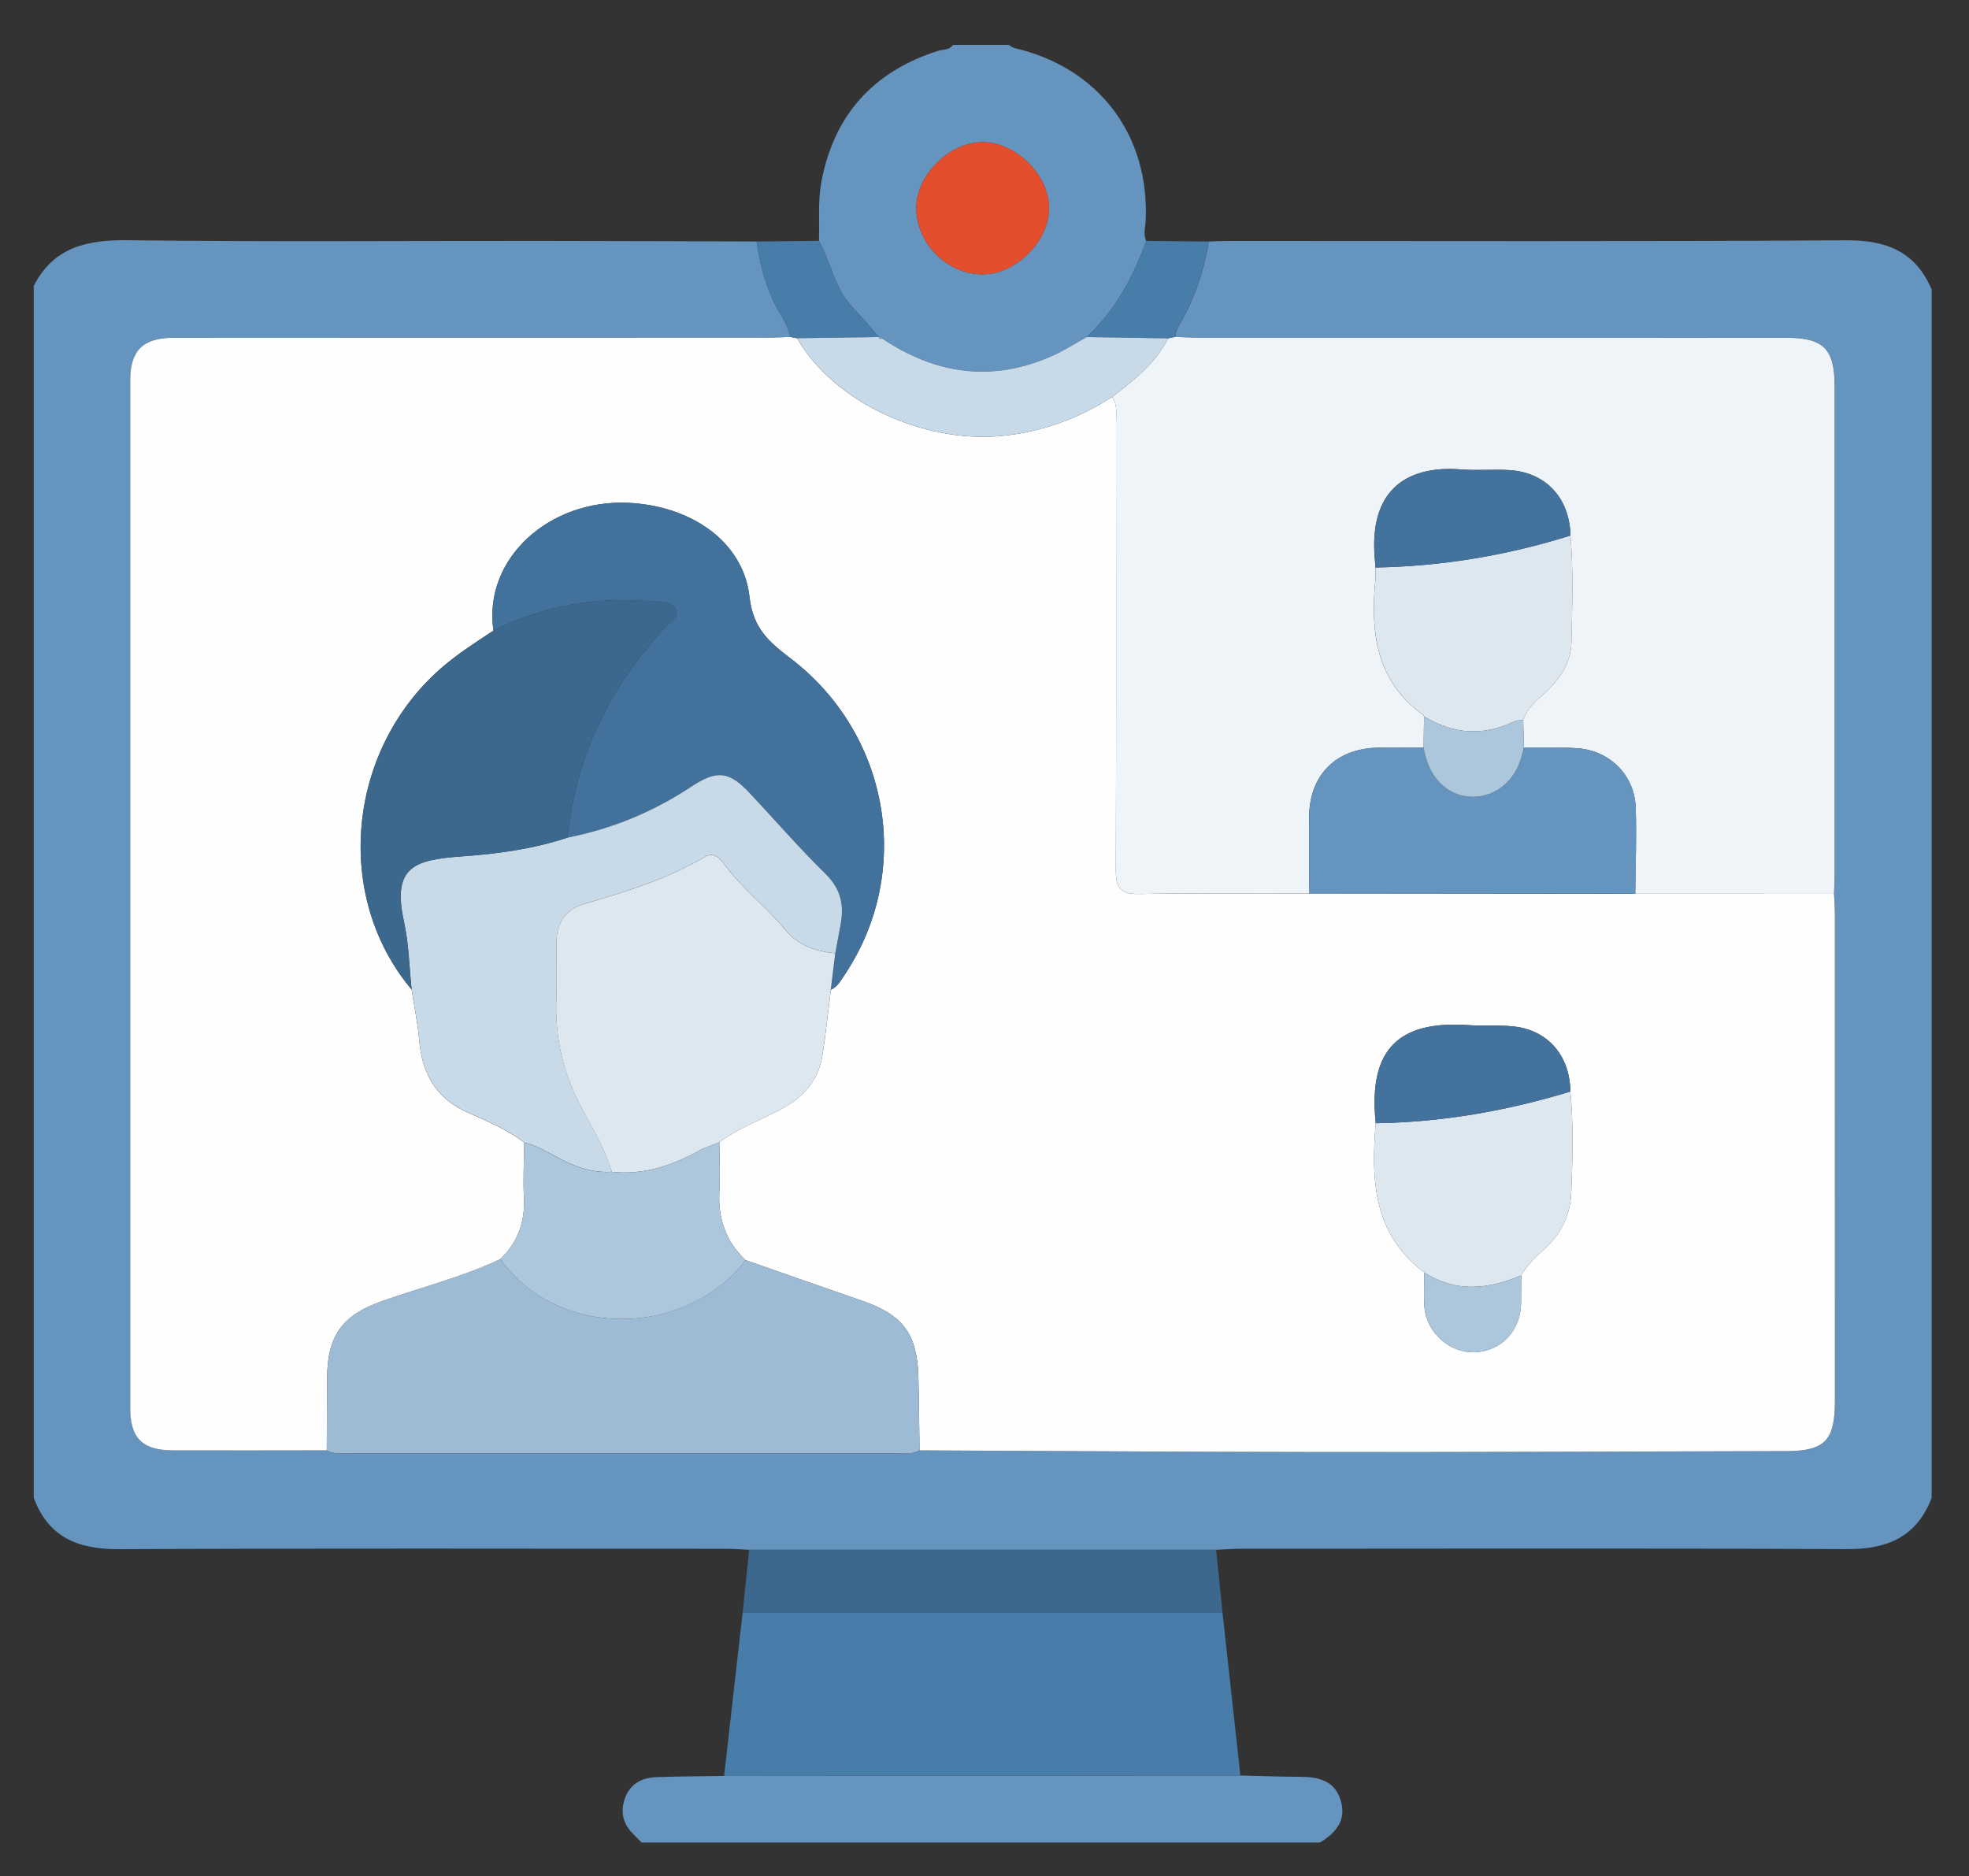
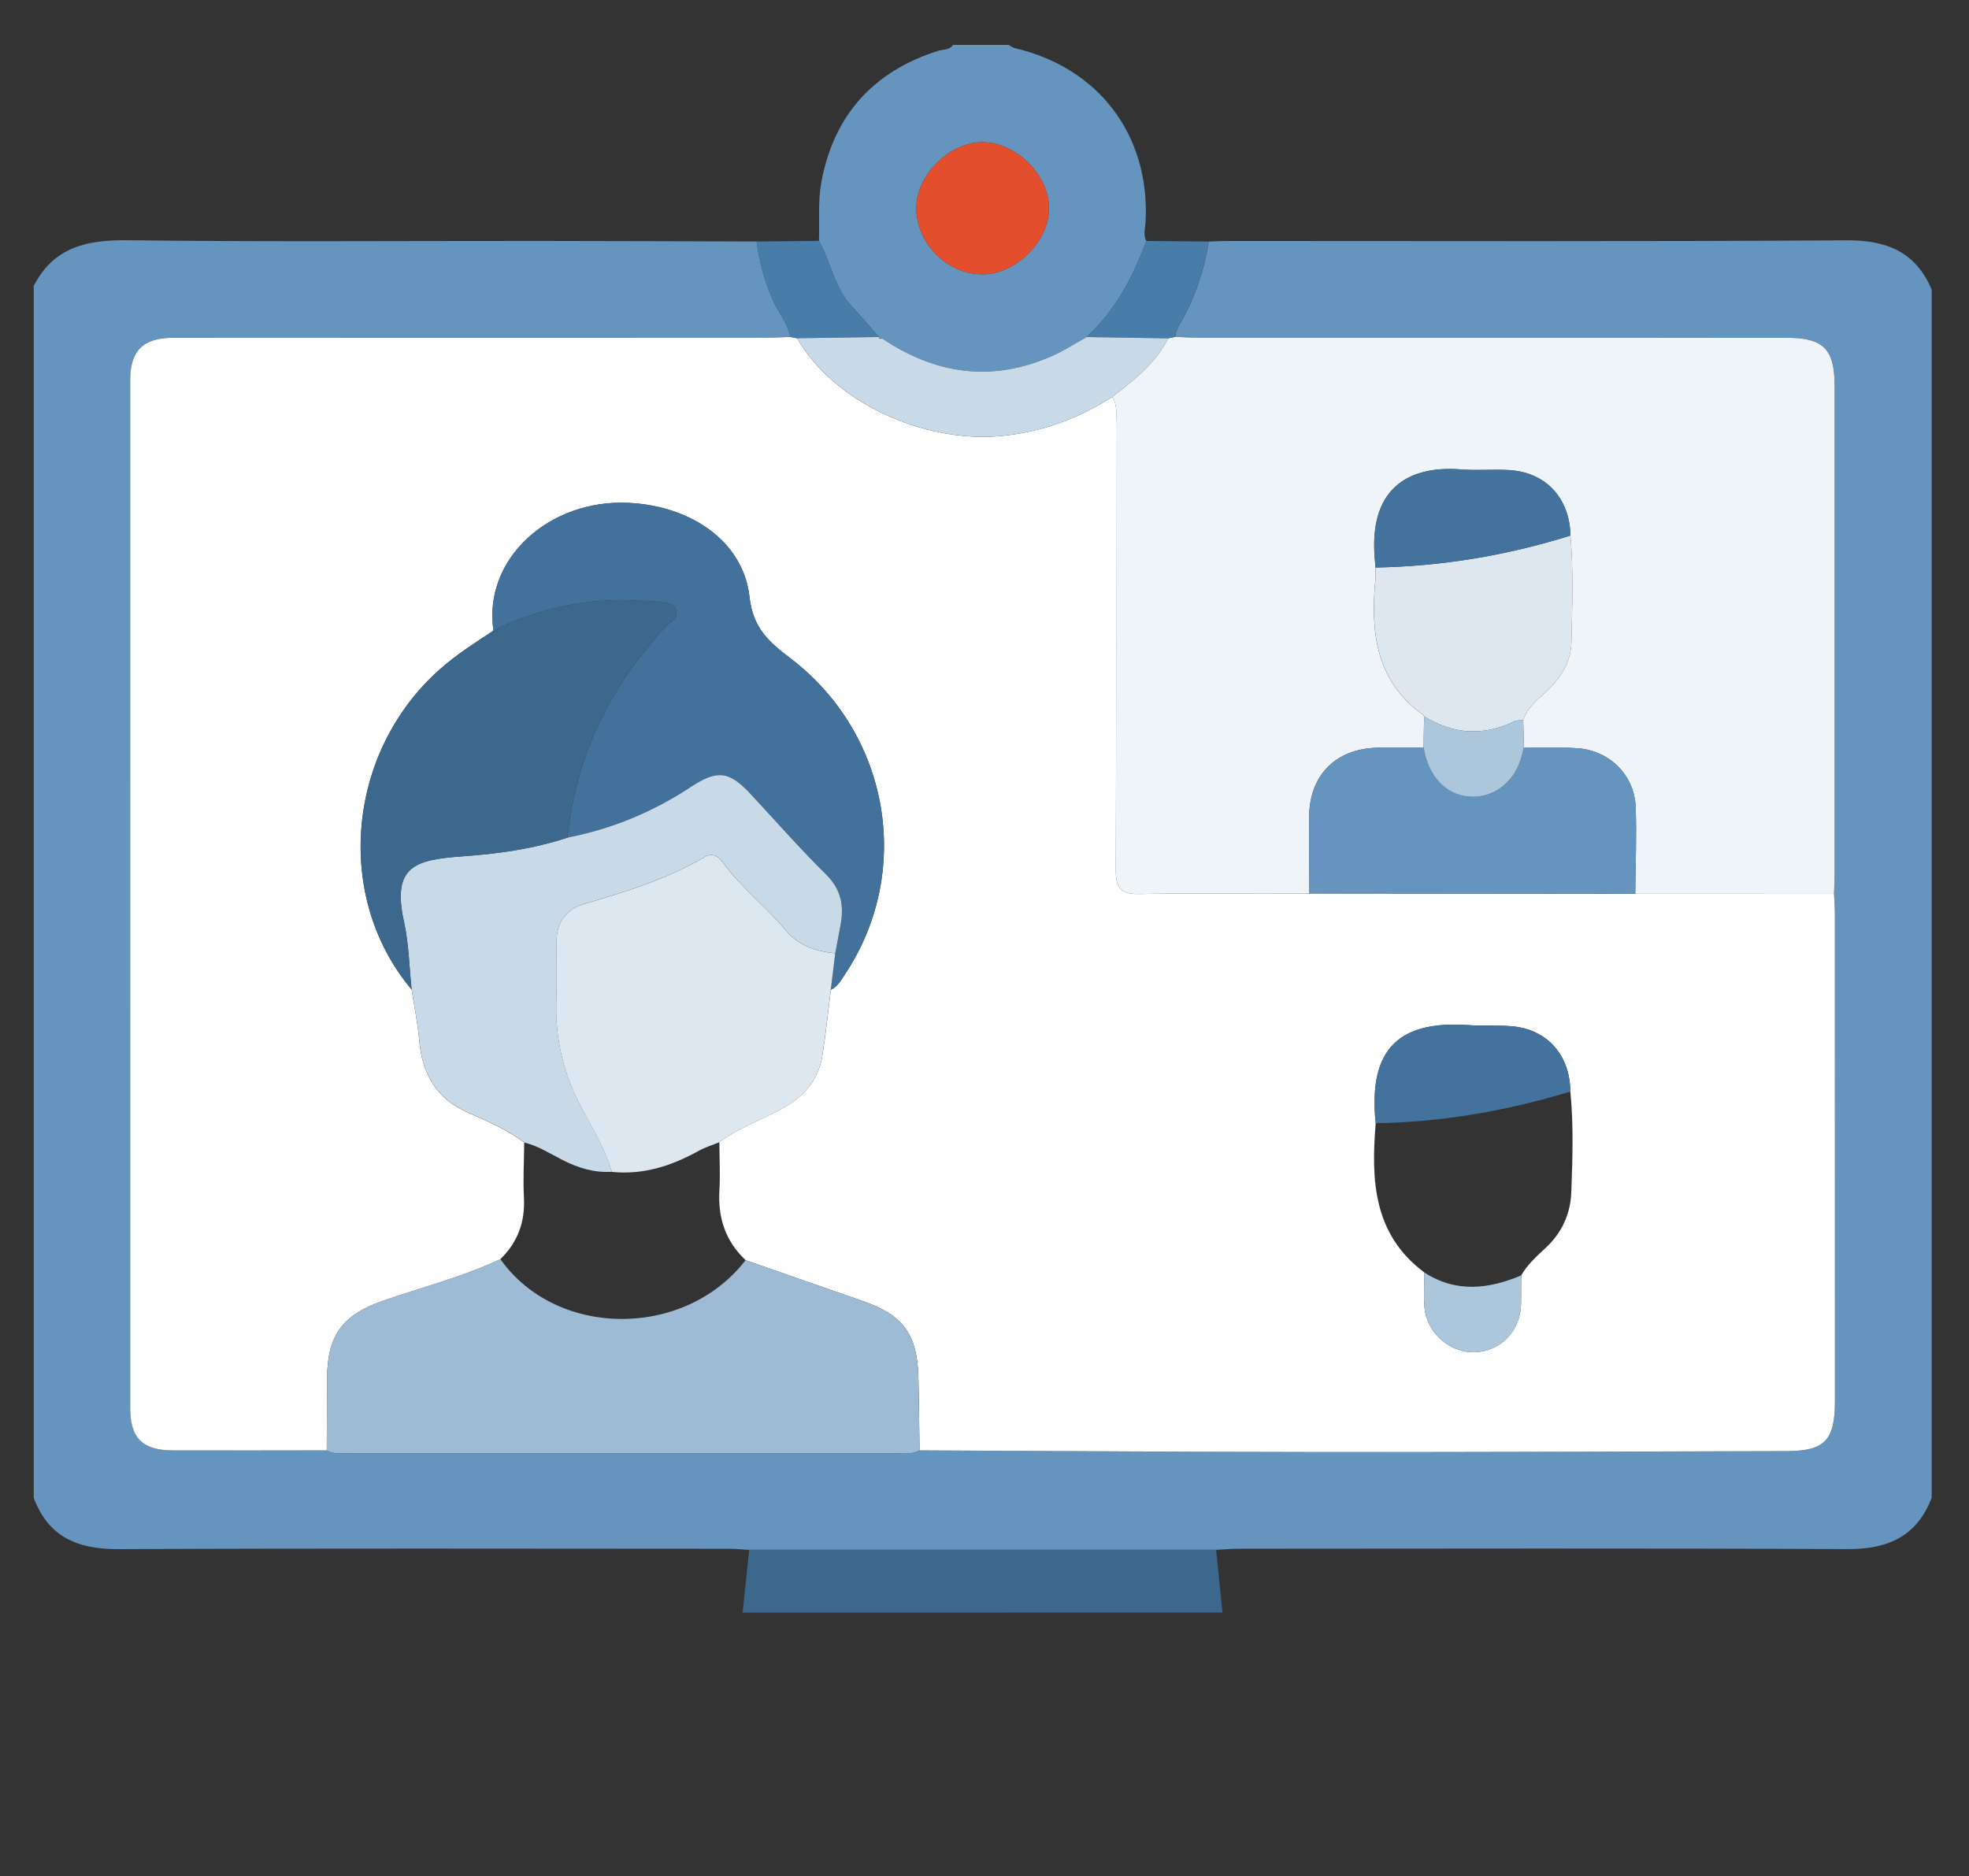
<svg xmlns="http://www.w3.org/2000/svg" version="1.1" id="Layer_1" x="0px" y="0px" viewBox="0 0 531 506" style="enable-background:new 0 0 531 506;" xml:space="preserve">
  <rect x="0" y="0" width="531" height="506" fill="#333333" stroke="none" />
  <style type="text/css">
	.st0{fill:#6595BE;}
	.st1{fill:#FEFEFE;}
	.st2{fill:#EFF4F8;}
	.st3{fill:#9DBBD5;}
	.st4{fill:#3C688D;}
	.st5{fill:#487DAA;}
	.st6{fill:#C8D9E7;}
	.st7{fill:#E34E2C;}
	.st8{fill:#DDE7F0;}
	.st9{fill:#42729C;}
	.st10{fill:#ACC6DC;}
	.st11{fill:#43729C;}
</style>
  <g id="zD9vkr.tif">
    <g>
      <g>
        <path class="st0" d="M9.1,403.94c0-108.95,0-217.91,0-326.86c5.39-10.46,14.36-12.43,25.38-12.29     c37.07,0.47,74.15,0.16,111.22,0.19c19.45,0.01,38.9,0.1,58.35,0.15c0.71,5.38,2.12,10.56,4.26,15.57     c1.47,3.45,4.12,6.34,4.78,10.16c-1.99,0.07-3.99,0.21-5.98,0.21c-53.44,0.01-106.89,0.01-160.33,0.02     c-8.11,0-11.63,3.39-11.64,11.45c-0.03,92.4-0.02,184.8,0,277.19c0,8.14,3.3,11.38,11.54,11.41c13.82,0.04,27.64,0,41.46-0.01     c1.99,1.2,4.21,0.8,6.34,0.8c49.05,0.02,98.11,0.02,147.16,0c2.14,0,4.34,0.37,6.35-0.77c36.46,0.16,72.91,0.42,109.37,0.45     c41.45,0.03,82.91-0.15,124.36-0.25c10.4-0.03,13.13-2.84,13.13-13.47c0.01-43.78,0.01-87.57-0.01-131.35     c0-1.83-0.15-3.65-0.23-5.48c0.06-1.66,0.17-3.32,0.17-4.99c0.01-43.95,0.01-87.9,0-131.86c0-10.12-2.98-13.11-13.03-13.11     c-52.78,0-105.56,0-158.34-0.01c-2.16,0-4.32-0.16-6.47-0.24c0.08-1.56,0.87-2.82,1.62-4.13c3.81-6.73,6.16-13.97,7.43-21.58     c1.83-0.05,3.66-0.15,5.49-0.15c55.47-0.01,110.94,0.19,166.4-0.18c10.89-0.07,18.7,3.06,23.05,13.28c0,108.62,0,217.24,0,325.86     c-4.02,10.51-11.91,13.88-22.78,13.83c-54.57-0.26-109.15-0.12-163.72-0.1c-2.15,0-4.31,0.19-6.46,0.29     c-41.97,0-83.94,0-125.92,0c-1.99-0.1-3.98-0.28-5.96-0.28c-54.74-0.02-109.48-0.15-164.22,0.1     C21,417.82,13.04,414.57,9.1,403.94z" />
        <path class="st0" d="M220.86,64.96c0.17-5.27-0.31-10.66,0.63-15.79c3.33-18.03,13.94-29.88,31.5-35.46     c1.36-0.43,3.05-0.16,4.02-1.6c5,0,10,0,14.99,0c0.56,0.3,1.08,0.73,1.67,0.87c22.63,5.27,36.38,23.43,35.29,46.58     c-0.08,1.8-0.74,3.63,0.17,5.41c-3.55,9.77-8.35,18.76-16.08,25.93c-3.02,1.67-5.94,3.57-9.08,4.98     c-16.2,7.28-31.52,5.17-46.05-4.59c-0.3-0.1-0.6-0.12-0.9-0.05c0,0,0.02-0.37,0.02-0.37c-2.43-2.73-4.8-5.52-7.29-8.19     C225.04,77.64,224.07,70.75,220.86,64.96z M265.08,73.99c9.03-0.06,17.96-9.1,17.82-18.05c-0.13-8.85-8.91-17.52-17.81-17.6     c-9.05-0.08-18.1,8.94-17.98,17.93C247.23,65.82,255.58,74.05,265.08,73.99z" />
-         <path class="st0" d="M173.04,496.9c-0.9-0.91-1.83-1.79-2.7-2.73c-2.47-2.69-3.01-5.84-1.81-9.19c1.4-3.89,4.56-5.56,8.46-5.7     c6.09-0.22,12.18-0.23,18.28-0.33c46.41-0.04,92.81-0.08,139.22-0.12c5.3,0.12,10.59,0.34,15.89,0.35     c4.96,0.01,9.46,0.85,11.16,6.3c1.68,5.4-1.27,8.81-5.56,11.43C294.99,496.9,234.02,496.9,173.04,496.9z" />
        <path class="st1" d="M494.6,241.05c0.08,1.83,0.23,3.65,0.23,5.48c0.01,43.78,0.01,87.57,0.01,131.35     c0,10.63-2.74,13.44-13.13,13.47c-41.45,0.1-82.91,0.28-124.36,0.25c-36.46-0.03-72.91-0.29-109.37-0.45     c-0.1-6.63-0.13-13.25-0.31-19.88c-0.32-11.58-4.19-16.69-15.2-20.48c-10.48-3.61-20.93-7.29-31.39-10.94     c-5.46-5.13-7.51-11.47-7.07-18.87c0.25-4.3,0.01-8.62-0.01-12.94c4.97-3.71,10.8-5.83,16.23-8.66     c6.12-3.19,10.42-7.74,11.55-14.68c0.95-5.89,1.54-11.83,2.28-17.75c1.77-0.8,2.64-2.45,3.65-3.94     c18.59-27.63,12.44-64.9-14.54-85.47c-5.85-4.46-10.09-8.08-11.05-16.61c-1.65-14.72-15.49-24.47-32.58-25.31     c-21.44-1.05-39.32,15.11-36.46,34.45c-4.97,3.28-9.99,6.46-14.47,10.44c-25.13,22.3-28.61,61.4-7.61,86.35     c0.7,4.56,1.65,9.1,2.05,13.69c0.78,8.95,4.44,15.63,13.03,19.47c5.25,2.35,10.65,4.57,15.29,8.13     c-0.05,4.96-0.33,9.93-0.08,14.88c0.33,6.54-1.67,12.02-6.36,16.55c-10.23,4.86-21.24,7.56-31.87,11.31     c-10.76,3.8-14.79,9.28-14.85,20.8c-0.03,6.48-0.06,12.97-0.09,19.45c-13.82,0.01-27.64,0.06-41.46,0.01     c-8.24-0.03-11.54-3.27-11.54-11.41c-0.02-92.4-0.02-184.8,0-277.19c0-8.06,3.53-11.45,11.64-11.45     c53.44-0.01,106.89,0,160.33-0.02c1.99,0,3.99-0.14,5.98-0.21c0.63,0.12,1.26,0.24,1.89,0.36c10,17.4,34.15,28.21,54.69,26.38     c10.99-0.98,21.04-4.6,30.29-10.56c1.5,2.26,1.03,4.83,1.03,7.29c0.02,40.12,0.08,80.25-0.06,120.37     c-0.02,4.7,1.37,6.48,6.25,6.4c15.31-0.26,30.63-0.13,45.95-0.15c29.3,0.03,58.59,0.06,87.89,0.09     C458.87,241.04,476.73,241.05,494.6,241.05z M371,302.92c-1.26,15.26-0.72,29.94,13.14,40.27c-0.01,3.14-0.26,6.31,0.02,9.42     c0.63,6.88,6.8,12.27,13.5,12.07c7.17-0.22,12.48-5.84,12.54-13.29c0.02-2.48,0.03-4.96,0.04-7.44c1.68-2.91,4.15-5.15,6.57-7.39     c4.39-4.05,6.71-9.19,6.93-14.93c0.35-9.07,0.65-18.18-0.25-27.26c-0.07-9.61-6.05-16.6-15.34-17.56     c-3.95-0.41-7.97-0.06-11.93-0.34C377.78,275.18,368.87,282.34,371,302.92z" />
        <path class="st2" d="M353.11,240.95c-15.32,0.02-30.64-0.11-45.95,0.15c-4.87,0.08-6.26-1.7-6.25-6.4     c0.14-40.12,0.09-80.25,0.06-120.37c0-2.46,0.47-5.03-1.03-7.29c5.85-4.48,11.65-9.01,15.09-15.79c0.63-0.13,1.26-0.27,1.89-0.4     c2.16,0.08,4.32,0.24,6.47,0.24c52.78,0.01,105.56,0.01,158.34,0.01c10.05,0,13.03,2.99,13.03,13.11c0.01,43.95,0,87.9,0,131.86     c0,1.66-0.11,3.32-0.17,4.99c-17.87-0.01-35.73-0.01-53.6-0.02c0.06-7.8,0.41-15.62,0.11-23.4c-0.33-8.61-7.05-15.24-15.68-15.84     c-4.8-0.33-9.63-0.16-14.45-0.22c-0.06-2.45-0.12-4.9-0.19-7.34c1.18-3.9,4.59-5.99,7.21-8.68c3.39-3.49,5.68-7.55,5.79-12.31     c0.21-9.6,0.57-19.21-0.26-28.81c-0.22-10.07-6.6-17.03-16.44-17.65c-4.3-0.27-8.65,0.16-12.94-0.18     c-15.37-1.22-24.92,6.04-23.41,23.98c0.07,0.82,0.14,1.65,0.21,2.47c0,0.99,0.08,2-0.01,2.98c-1.38,14.24-0.02,27.5,12.84,36.76     c0.12,0.09,0.18,0.27,0.27,0.42c-0.04,2.8-0.08,5.6-0.12,8.39c-4.14,0.01-8.29-0.05-12.43,0.04     c-11.19,0.25-18.29,7.31-18.44,18.43C352.98,227.03,353.09,233.99,353.11,240.95z" />
        <path class="st3" d="M201.07,339.85c10.46,3.65,20.91,7.33,31.39,10.94c11.01,3.79,14.88,8.9,15.2,20.48     c0.18,6.62,0.21,13.25,0.31,19.88c-2.01,1.14-4.22,0.77-6.35,0.77c-49.05,0.02-98.11,0.02-147.16,0c-2.13,0-4.34,0.39-6.34-0.8     c0.03-6.48,0.05-12.97,0.09-19.45c0.06-11.52,4.09-17,14.85-20.8c10.63-3.76,21.63-6.45,31.87-11.31     C150.08,360.97,184.65,361.12,201.07,339.85z" />
        <path class="st4" d="M200.27,434.9c0.59-5.65,1.18-11.3,1.77-16.95c41.97,0,83.94,0,125.92,0c0.57,5.64,1.15,11.29,1.72,16.93     C286.54,434.89,243.4,434.89,200.27,434.9z" />
        <path class="st5" d="M214.97,91.22c-0.63-0.12-1.26-0.24-1.89-0.36c-0.66-3.82-3.31-6.71-4.78-10.16     c-2.13-5.01-3.55-10.19-4.26-15.57c5.6-0.06,11.21-0.12,16.81-0.17c3.21,5.79,4.19,12.68,8.89,17.73     c2.49,2.68,4.86,5.46,7.29,8.19C229.68,91,222.32,91.11,214.97,91.22z" />
        <path class="st5" d="M316.93,90.85c-0.63,0.13-1.26,0.27-1.89,0.4c-7.33-0.11-14.66-0.23-21.99-0.34     c7.73-7.17,12.53-16.17,16.08-25.93c5.61,0.05,11.23,0.11,16.84,0.16c-1.27,7.61-3.61,14.85-7.43,21.58     C317.8,88.03,317.01,89.29,316.93,90.85z" />
-         <path class="st5" d="M200.27,434.9c43.14-0.01,86.27-0.01,129.41-0.02c1.61,14.65,3.21,29.3,4.82,43.95     c-46.4,0.04-92.81,0.08-139.22,0.12C196.94,464.27,198.6,449.58,200.27,434.9z" />
        <path class="st6" d="M293.05,90.91c7.33,0.11,14.66,0.23,21.99,0.34c-3.44,6.78-9.25,11.31-15.09,15.79     c-9.25,5.96-19.3,9.58-30.29,10.56c-20.54,1.83-44.68-8.98-54.69-26.38c7.36-0.11,14.71-0.22,22.07-0.33c0,0-0.02,0.37-0.02,0.37     l0.44,0.17l0.46-0.13c14.53,9.76,29.85,11.87,46.05,4.59C287.11,94.48,290.03,92.58,293.05,90.91z" />
        <path class="st7" d="M265.08,73.99c-9.5,0.06-17.84-8.17-17.97-17.72c-0.12-8.98,8.93-18.01,17.98-17.93     c8.9,0.08,17.68,8.75,17.81,17.6C283.03,64.89,274.11,73.93,265.08,73.99z" />
-         <path class="st8" d="M237.92,91.3l-0.46,0.13l-0.44-0.17C237.32,91.18,237.62,91.2,237.92,91.3z" />
+         <path class="st8" d="M237.92,91.3l-0.46,0.13l-0.44-0.17z" />
        <path class="st9" d="M133.08,170.06c-2.86-19.34,15.02-35.5,36.46-34.45c17.09,0.84,30.93,10.59,32.58,25.31     c0.96,8.53,5.2,12.15,11.05,16.61c26.97,20.56,33.12,57.84,14.54,85.47c-1.01,1.5-1.88,3.14-3.65,3.94     c0.4-3.29,0.8-6.58,1.21-9.87c0.48-2.58,0.96-5.16,1.44-7.74c0.97-5.19,0.08-9.56-3.98-13.57c-7.08-6.99-13.64-14.51-20.45-21.79     c-5.68-6.08-8.96-6.39-15.96-1.75c-10.19,6.75-21.28,11.31-33.28,13.67c2.2-21.97,11.47-40.64,26.36-56.72     c1.29-1.39,3.79-2.56,2.9-4.76c-0.9-2.23-3.66-1.84-5.71-2.25c-0.96-0.19-1.99-0.06-2.98-0.12     C159.36,161.06,145.85,163.7,133.08,170.06z" />
        <path class="st6" d="M153.03,225.9c12-2.36,23.09-6.93,33.28-13.67c7.01-4.64,10.28-4.33,15.96,1.75     c6.8,7.28,13.36,14.8,20.45,21.79c4.06,4.01,4.95,8.37,3.98,13.57c-0.48,2.58-0.96,5.16-1.44,7.74c-5.15-0.46-9.96-2.1-13.25-6.1     c-5.3-6.42-12.04-11.47-16.94-18.25c-1.25-1.72-2.83-2.91-5.1-1.58c-10.12,5.95-21.22,9.36-32.41,12.61     c-4.76,1.39-7.42,4.89-7.47,10.01c-0.05,5.32,0.13,10.64-0.06,15.96c-0.37,10.39,1.97,20.03,6.91,29.2     c2.98,5.54,6.24,10.99,8.06,17.09c-4.76,0.3-9.09-1.04-13.3-3.18c-3.37-1.71-6.57-3.82-10.32-4.72     c-4.64-3.56-10.04-5.79-15.29-8.13c-8.58-3.84-12.25-10.51-13.03-19.47c-0.4-4.59-1.35-9.13-2.05-13.69     c-0.65-6.07-0.74-12.27-2.05-18.2c-3.33-15.11,2.96-16.78,15.89-17.71C134.37,230.26,143.88,228.93,153.03,225.9z" />
        <path class="st8" d="M164.99,316.04c-1.82-6.1-5.09-11.56-8.06-17.09c-4.94-9.18-7.28-18.81-6.91-29.2     c0.19-5.31,0.01-10.64,0.06-15.96c0.05-5.13,2.71-8.63,7.47-10.01c11.19-3.25,22.28-6.66,32.41-12.61     c2.26-1.33,3.85-0.15,5.1,1.58c4.9,6.77,11.64,11.82,16.94,18.25c3.3,4,8.11,5.64,13.25,6.1c-0.4,3.29-0.8,6.58-1.21,9.87     c-0.75,5.92-1.33,11.87-2.28,17.75c-1.12,6.94-5.43,11.49-11.55,14.68c-5.44,2.83-11.26,4.95-16.23,8.66     c-1.82,0.74-3.73,1.3-5.44,2.25C181.21,314.38,173.53,316.93,164.99,316.04z" />
        <path class="st4" d="M153.03,225.9c-9.15,3.03-18.65,4.36-28.19,5.05c-12.93,0.93-19.22,2.6-15.89,17.71     c1.31,5.93,1.4,12.12,2.05,18.2c-21-24.95-17.53-64.05,7.61-86.35c4.49-3.98,9.5-7.16,14.47-10.44c12.77-6.36,26.28-9,40.51-8.02     c0.99,0.07,2.02-0.07,2.98,0.12c2.06,0.4,4.81,0.01,5.71,2.25c0.89,2.21-1.61,3.37-2.9,4.76     C164.5,185.25,155.23,203.93,153.03,225.9z" />
        <path class="st0" d="M353.11,240.95c-0.02-6.96-0.13-13.92-0.04-20.88c0.15-11.12,7.25-18.18,18.44-18.43     c4.14-0.09,8.29-0.03,12.43-0.04c1.24,7.72,6,12.81,12.42,13.27c6.12,0.44,11.7-3.59,13.74-9.95c0.35-1.1,0.59-2.23,0.89-3.35     c4.82,0.06,9.65-0.11,14.45,0.22c8.63,0.6,15.34,7.23,15.68,15.84c0.3,7.79-0.05,15.6-0.11,23.4     C411.7,241.01,382.41,240.98,353.11,240.95z" />
-         <path class="st10" d="M164.99,316.04c8.54,0.9,16.22-1.66,23.56-5.74c1.7-0.95,3.62-1.51,5.44-2.25     c0.02,4.31,0.26,8.64,0.01,12.94c-0.43,7.4,1.62,13.74,7.07,18.87c-16.41,21.27-50.99,21.12-66.14-0.29     c4.69-4.53,6.69-10.01,6.36-16.55c-0.25-4.95,0.03-9.92,0.08-14.88c3.75,0.9,6.96,3.01,10.32,4.72     C155.9,314.99,160.23,316.34,164.99,316.04z" />
-         <path class="st8" d="M384.14,343.19c-13.85-10.33-14.4-25.01-13.14-40.27c17.92-0.26,35.38-3.33,52.49-8.54     c0.9,9.08,0.6,18.18,0.25,27.26c-0.22,5.74-2.54,10.88-6.93,14.93c-2.42,2.24-4.89,4.47-6.57,7.39     C401.42,347.67,392.68,348.7,384.14,343.19z" />
        <path class="st11" d="M423.49,294.38c-17.11,5.21-34.58,8.27-52.49,8.54c-2.13-20.58,6.78-27.74,25.22-26.44     c3.97,0.28,7.99-0.07,11.93,0.34C417.44,277.78,423.42,284.77,423.49,294.38z" />
        <path class="st10" d="M384.14,343.19c8.55,5.51,17.29,4.48,26.11,0.77c-0.01,2.48-0.02,4.96-0.04,7.44     c-0.06,7.45-5.37,13.07-12.54,13.29c-6.7,0.2-12.88-5.19-13.5-12.07C383.88,349.5,384.13,346.34,384.14,343.19z" />
        <path class="st8" d="M384.06,193.21c-0.09-0.14-0.14-0.33-0.27-0.42c-12.86-9.26-14.22-22.53-12.84-36.76     c0.1-0.98,0.01-1.99,0.01-2.98c17.94-0.32,35.46-3.26,52.57-8.62c0.83,9.59,0.47,19.21,0.26,28.81     c-0.11,4.76-2.4,8.82-5.79,12.31c-2.62,2.69-6.03,4.78-7.21,8.68c-0.81,0.09-1.72-0.04-2.4,0.3     C400.03,198.6,391.94,198.05,384.06,193.21z" />
        <path class="st11" d="M423.54,144.43c-17.12,5.36-34.63,8.3-52.57,8.62c-0.07-0.82-0.14-1.65-0.21-2.47     c-1.51-17.94,8.03-25.2,23.41-23.98c4.29,0.34,8.64-0.09,12.94,0.18C416.94,127.4,423.32,134.35,423.54,144.43z" />
        <path class="st10" d="M384.06,193.21c7.87,4.84,15.96,5.39,24.33,1.31c0.69-0.33,1.6-0.21,2.4-0.3c0.06,2.45,0.12,4.9,0.18,7.35     c-0.29,1.12-0.53,2.25-0.89,3.35c-2.03,6.36-7.61,10.38-13.74,9.95c-6.42-0.46-11.18-5.55-12.42-13.27     C383.98,198.8,384.02,196.01,384.06,193.21z" />
      </g>
    </g>
  </g>
</svg>